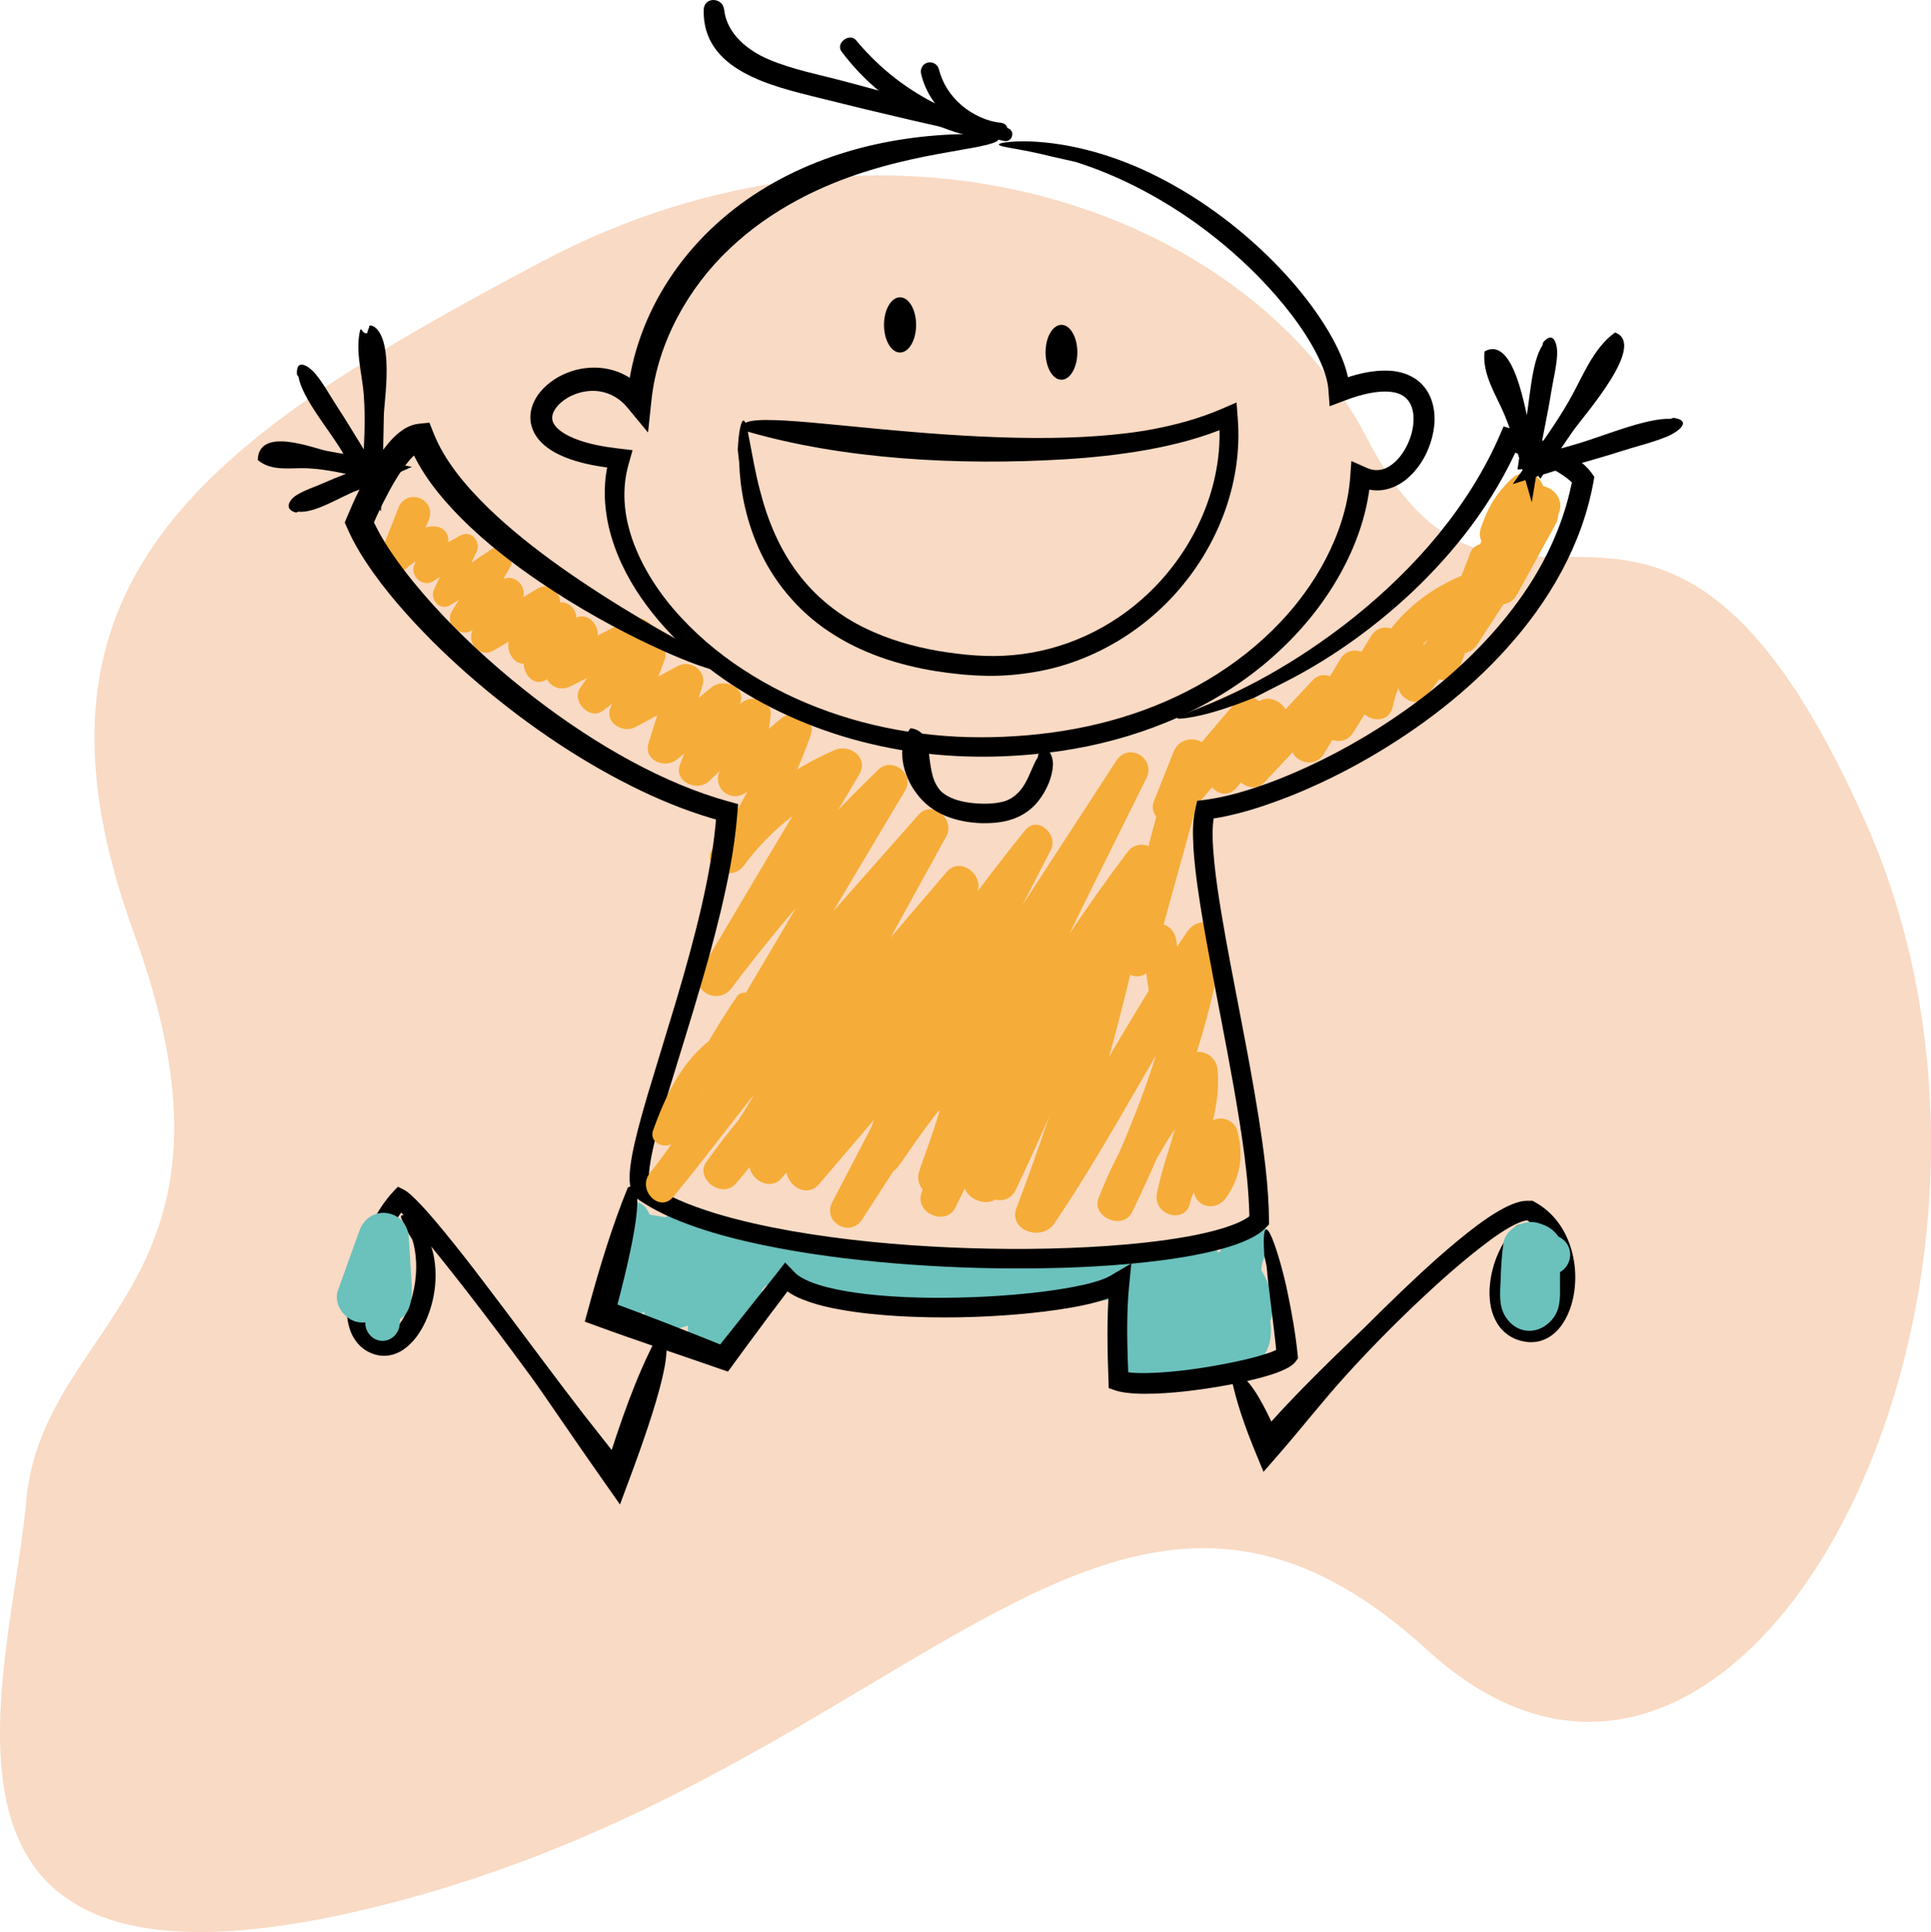
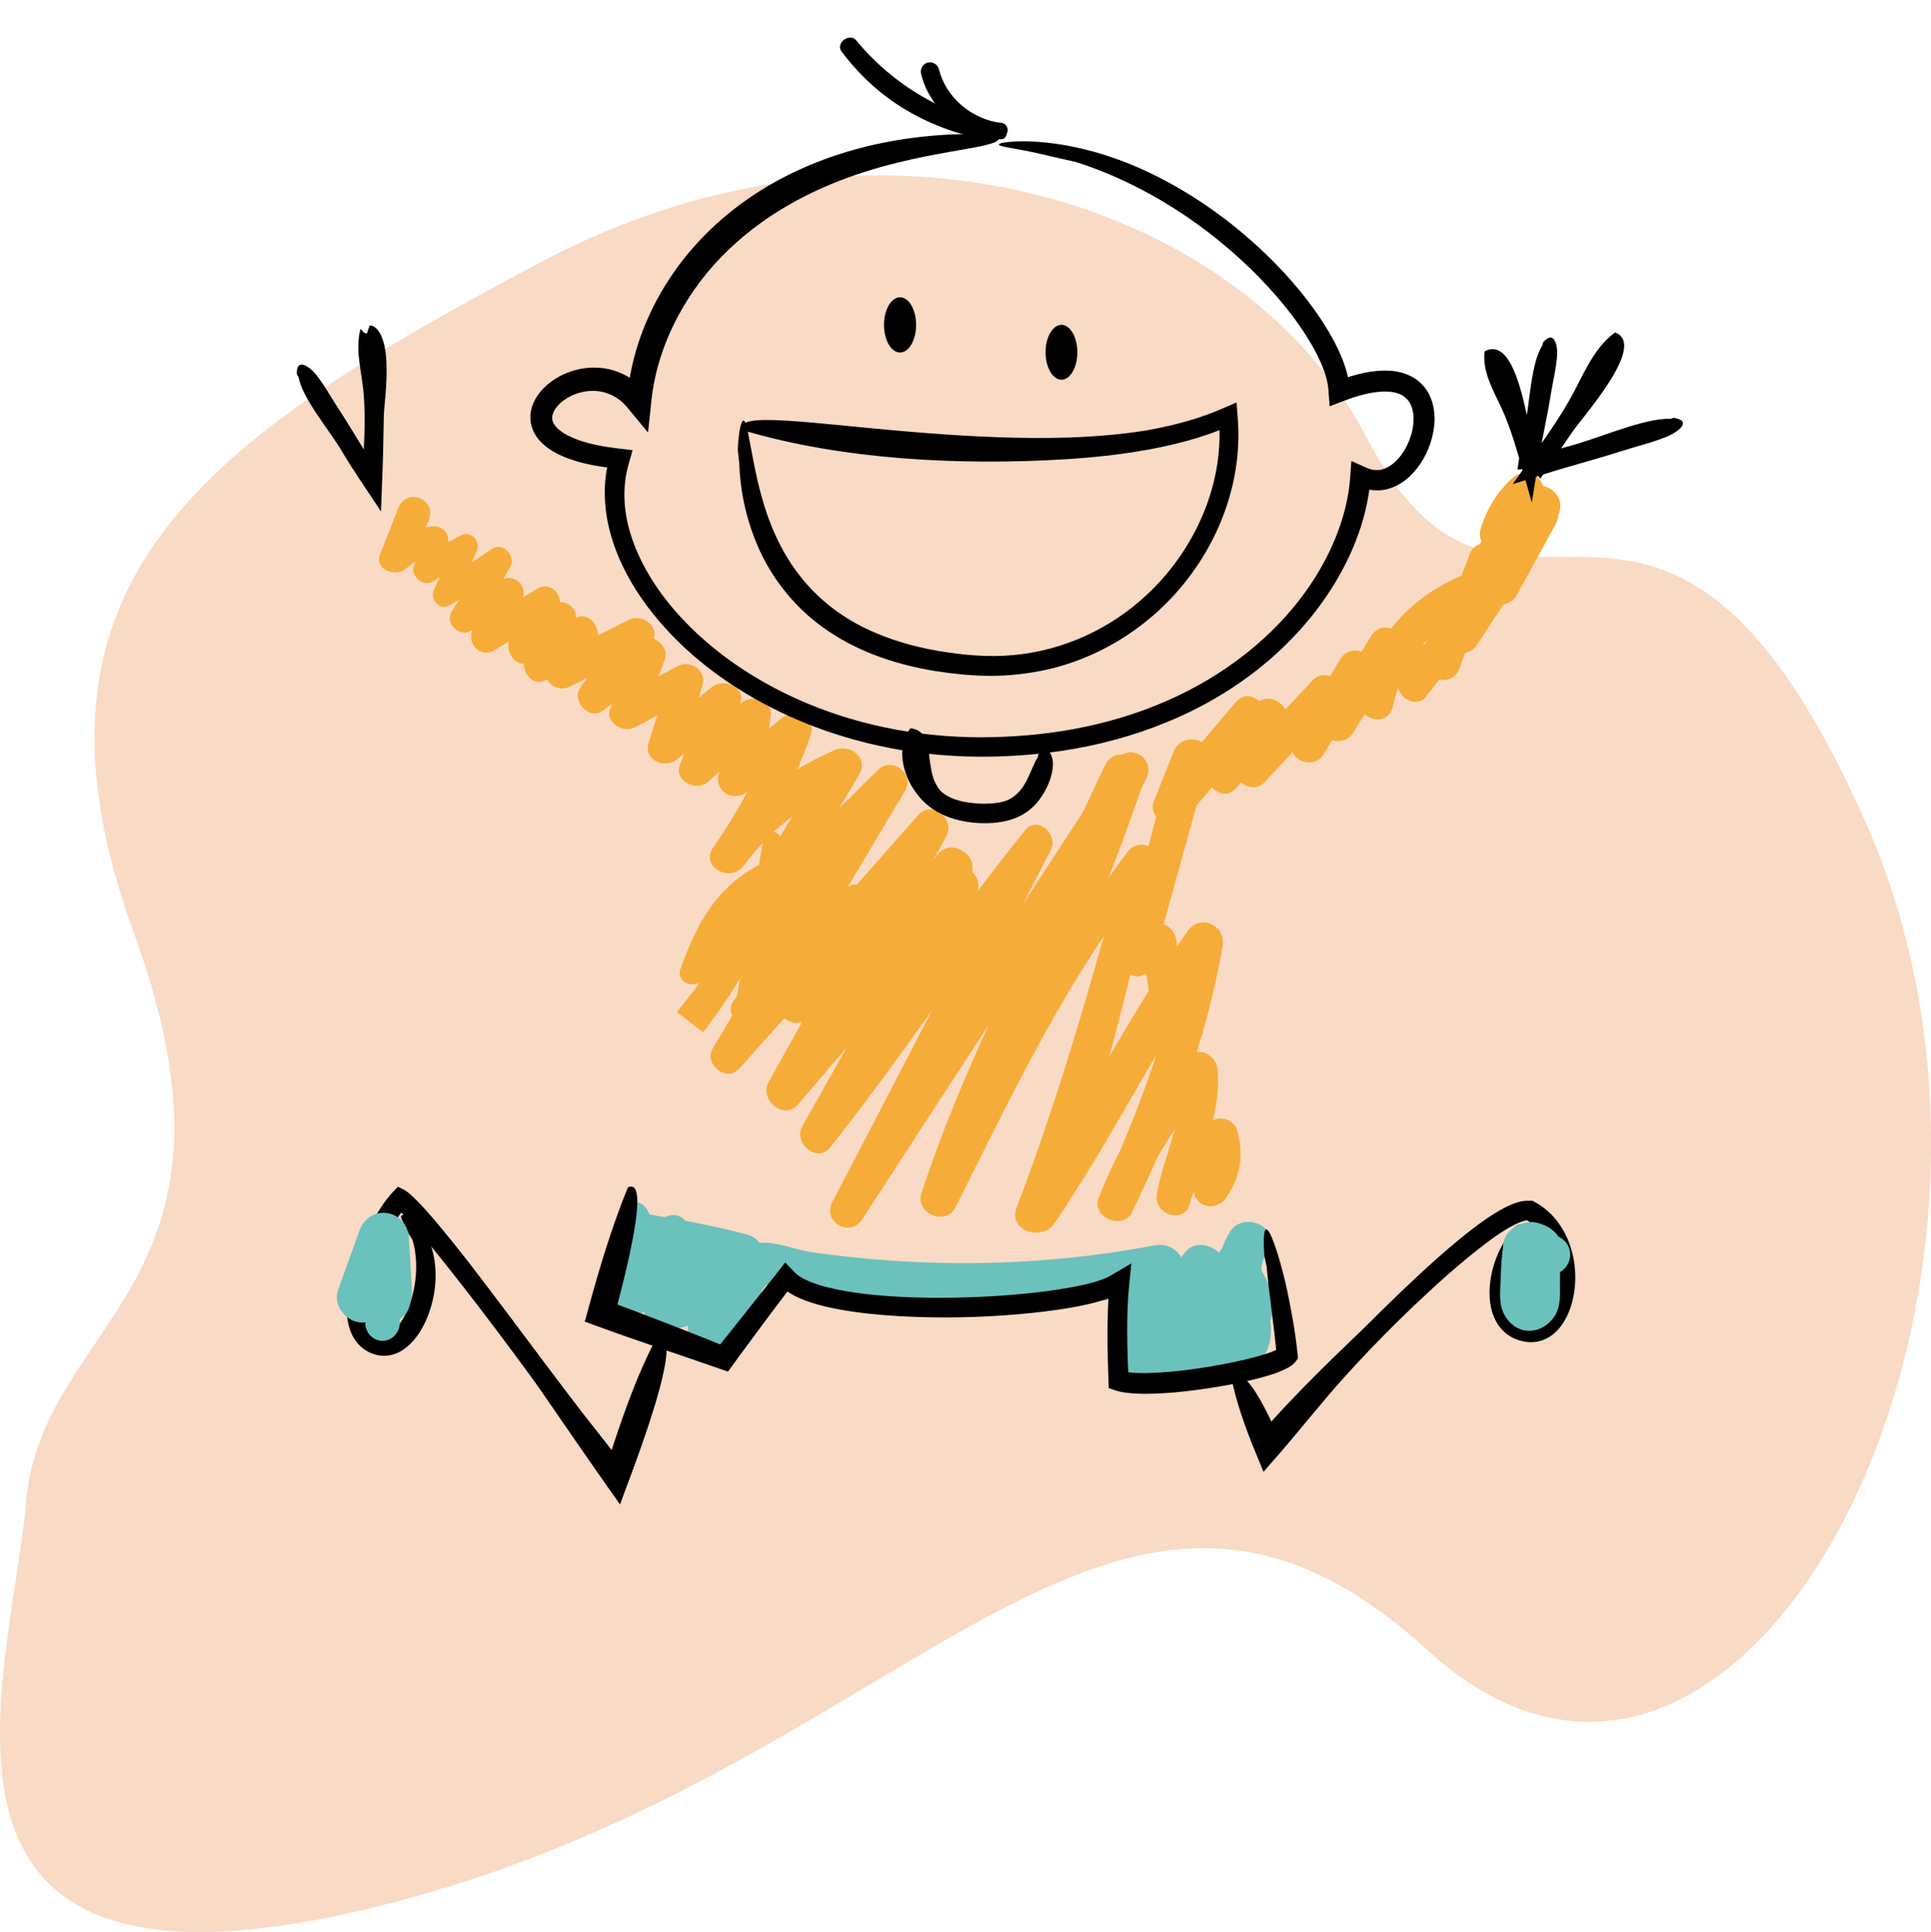
<svg xmlns="http://www.w3.org/2000/svg" id="Laag_2" viewBox="0 0 227.18 227.28">
  <defs>
    <style>.cls-1{fill:#f6ac38;}.cls-1,.cls-2,.cls-3,.cls-4{stroke-width:0px;}.cls-2{fill:#6bc1bc;}.cls-3{fill:#f9dac4;}.cls-4{fill:#000;}</style>
  </defs>
  <g id="Laag_1-2">
    <path class="cls-3" d="M160.84,51.57c-14.21-27.43-57.01-42.01-97.03-20.83C23.78,51.92.65,68.41,15.78,109.84c15.12,41.44-10.82,45.34-12.7,66.77-1.88,21.43-17.27,63.24,43.85,47.01,61.12-16.23,83.85-63.45,121.01-29.5,37.16,33.95,76.1-41.96,51.58-97.31-24.52-55.35-41.93-12.93-58.68-45.25" />
    <path class="cls-2" d="M79.5,145.2c-1.49-1.15-2.75-1.54-4.59-1.78.52.52,1.03,1.03,1.55,1.55,0-.55,0-1.1,0-1.65h-3.86c-.02,3.24.29,5.62-1.34,8.57-1.37,2.48,1.8,4.87,3.86,2.98,2.76-2.53,5.33-5.73,5.92-9.51-.8.45-1.6.91-2.39,1.36,2.95.55,5.09,2.59,8.05,3.14,2.99.56,4.28-3.79,1.27-4.61-4.21-1.15-8.49-1.86-12.79-2.59-2.35-.4-3.93,2.64-1.69,4,3.29,2,6.53,3.47,10.24,4.5-.34-1.29-.68-2.59-1.03-3.88-1.65,1.9-3.38,3.25-5.65,4.38.99,1.28,1.98,2.57,2.97,3.85,1.16-1.5,2.31-3,3.46-4.51,1.29-1.69-.85-4.29-2.77-3.6-3.13,1.13-4.84,3.31-4.93,6.69-.05,1.75,1.59,2.58,3.09,2.36,3.12-.45,5.17-1.98,6.89-4.56-1.51-.41-3.02-.82-4.53-1.23-.1,1.84-.2,3.68-.3,5.52-.11,1.99,2.81,3.35,4.14,1.71,1.28-1.57,2.55-3.14,3.83-4.71-1.26-.97-2.53-1.95-3.79-2.92-.45.62-.91,1.24-1.36,1.85,1.39.81,2.77,1.62,4.16,2.43.81-1.7,1.74-2.99,3.13-4.27-.77.21-1.55.41-2.32.61,16.3,3.44,32.16,4.05,48.59.93-1.04-1.35-2.08-2.71-3.12-4.06-1.68,3.33-2.54,6.61-2.67,10.34-.07,2.24,3.19,3.85,4.71,1.95,2.38-2.96,4.76-5.92,7.13-8.88-1.57-.65-3.14-1.3-4.71-1.95-.24,3.83-2.3,6.88-5.49,8.96.84,1.44,1.68,2.87,2.52,4.31,3.8-2.56,8.98,1.8,12.57-2.4,3.49-4.09-1.55-8.96.77-12.72-1.51-.64-3.03-1.28-4.54-1.91-1.18,2.99-4.14,4.57-4.03,8.09.06,2.04,1.11,4.2,3.11,4.95,2.19.81,4.57-.42,5.6-2.41,1.31-2.51.26-5.08-1.13-7.27-1.69-2.66-5.41-.35-4.15,2.43,1.42,3.13,2.36.59,3.78-1.41.73-1.03,1.14-1.9,1.61-3.06,1.1-2.7-3.1-4.19-4.54-1.91-.83,1.31-1.21,2.58-1.24,4.13-.04,1.86,1.35,4.19.99,5.94-.77,3.74-8.12,1.57-11.31,3.26-2.87,1.52-.35,5.67,2.52,4.31,5.35-2.55,8.12-7.44,8.49-13.27.14-2.26-3.22-3.81-4.72-1.95-2.38,2.96-4.76,5.92-7.13,8.88,1.57.65,3.14,1.3,4.71,1.95.09-2.76.67-5.09,1.91-7.55,1.13-2.24-.72-4.51-3.12-4.06-10.37,1.97-20.93,2.53-31.46,1.76-2.93-.21-5.87-.53-8.78-.94-1.82-.26-4.46-1.33-6.26-1.11-2.7.32-4.55,3.72-5.6,5.92-1.36,2.83,2.33,4.91,4.16,2.43.46-.62.91-1.23,1.37-1.85,1.61-2.19-2.05-5.04-3.79-2.92-1.28,1.56-2.56,3.13-3.85,4.7,1.38.57,2.76,1.14,4.14,1.71.11-1.84.21-3.68.32-5.52.15-2.57-3.28-3.09-4.53-1.23-1,1.52-2.33,2.29-3.99,2.3,1.03.79,2.06,1.57,3.09,2.36.45-.65.9-1.3,1.35-1.96-.92-1.2-1.85-2.4-2.77-3.6-1.03,1.34-2.05,2.67-3.07,4.02-1.58,2.08,1.39,4.41,3.35,3.35,2.58-1.39,4.61-3.04,6.47-5.33,1.04-1.28.82-3.44-1.02-3.88-3.33-.81-6.36-1.99-9.27-3.79-.56,1.33-1.12,2.67-1.69,4,4.2,1.13,8.38,2.27,12.68,2.98.21-1.56.42-3.13.64-4.7-2.32-.22-4.94.3-6.79-1.7-.9-.96-2.39-.61-3.06.39-1.84,2.78-3.23,5.32-5.85,7.53,1.29.99,2.58,1.99,3.86,2.98,1.89-3.76,2.84-8.2.69-12.03-1.23-2.19-4.41-.26-3.33,1.95,1.41,2.89,1.8,1.21,4.32,3.92,1.81,1.94,4.6-1.25,2.32-3.01" />
    <path class="cls-1" d="M46.83,59.86c-.7,1.77-1.4,3.54-2.1,5.31-.73,1.84,1.79,2.76,3,1.75,1.1-1,2.37-1.6,3.8-1.78-.69-.53-1.38-1.05-2.08-1.58-.2.89-.41,1.79-.61,2.68-.8,1.31.81,2.96,2.13,2.13,1.53-.97,3.05-1.93,4.58-2.9-.69-.53-1.37-1.06-2.06-1.58-.76,1.82-1.56,3.62-2.41,5.4-.56,1.18.62,2.65,1.89,1.89,2.15-1.29,4.29-2.58,6.46-3.85-.72-.72-1.43-1.43-2.15-2.15-1.36,2.25-2.73,4.48-4.11,6.72-.91,1.48.87,3.09,2.3,2.3,1.76-.96,3.53-1.92,5.28-2.9-.8-.8-1.61-1.61-2.41-2.41-.9,1.73-1.81,3.45-2.71,5.18-.81,1.55.85,3.39,2.45,2.45,2.32-1.36,4.63-2.71,6.95-4.07-.84-.83-1.67-1.67-2.5-2.5-.85,1.74-1.71,3.49-2.56,5.23-.72,1.47.93,3.79,2.54,2.54,1.46-1.13,2.93-2.26,4.39-3.4-.86-.86-1.72-1.72-2.58-2.58-.84,1.84-1.69,3.67-2.53,5.51-.71,1.54.9,3.86,2.62,2.62,1.68-1.22,3.35-2.44,5.02-3.66-.88-.88-1.76-1.76-2.64-2.64-.79,1.51-1.59,3.03-2.38,4.54-.92,1.76.91,3.52,2.65,2.65,2.96-1.49,5.93-2.98,8.89-4.46-.89-.89-1.78-1.78-2.67-2.67-1.67,2.43-3.34,4.86-5.02,7.29-1.07,1.56,1.12,3.88,2.68,2.68,2.11-1.62,4.23-3.23,6.34-4.85-.97-.74-1.93-1.48-2.9-2.23-.86,2.27-1.72,4.53-2.58,6.79-.65,1.72,1.51,2.99,2.91,2.24,2.33-1.24,4.65-2.49,6.98-3.73-.98-.75-1.95-1.5-2.93-2.25-.82,2.6-1.63,5.21-2.45,7.81-.65,2.07,1.92,3.12,3.35,1.95,2.28-1.87,4.56-3.73,6.84-5.6-1.12-.65-2.25-1.31-3.37-1.96-1.04,2.72-2.09,5.45-3.13,8.17-.77,2,2.03,3.26,3.39,1.97,2.21-2.09,4.42-4.18,6.62-6.27-1.16-.48-2.32-.96-3.49-1.44-.28,2.37-.82,4.26-1.82,6.42-.99,2.14,1.39,4,3.23,2.49,2.28-1.88,4.56-3.77,6.85-5.65-1.15-.67-2.3-1.34-3.45-2.01-1.85,5.11-4.33,9.81-7.44,14.27-1.55,2.23,2.03,4.23,3.61,2.11,3.34-4.5,7.64-7.72,12.77-9.91-.96-.96-1.93-1.93-2.89-2.89-4.99,8.36-9.97,16.73-14.93,25.11-1.41,2.38,2.03,4.2,3.61,2.11,6.11-8.11,12.81-15.69,20.06-22.79-1.06-.82-2.12-1.63-3.17-2.45-6.35,10.76-12.67,21.55-19.07,32.28-1.13,1.89,1.58,4.1,3.11,2.4,8-8.95,15.99-17.89,23.99-26.84-1.09-.84-2.18-1.69-3.28-2.53-5.75,10.31-11.51,20.62-17.26,30.94-1.17,2.1,1.77,4.62,3.45,2.66,6.89-8.05,13.76-16.1,20.59-24.19-1.15-.89-2.3-1.78-3.46-2.67-5.54,9.8-11.09,19.61-16.63,29.41-1.11,1.97,1.74,4.42,3.26,2.52,8.94-11.23,16.71-23.34,25.65-34.56-1.01-.78-2.01-1.55-3.02-2.33-7.33,14.5-14.85,28.9-22.36,43.31-1.21,2.32,2.08,4.24,3.5,2.05,11.17-17.27,22.57-34.37,33.41-51.85l-3.53-2.07c-7.84,16.77-17.1,33.21-22.9,50.84-.76,2.33,2.87,3.9,3.99,1.68,6.86-13.65,13.45-27.69,23.14-39.6-1.03-.6-2.05-1.19-3.07-1.79-3.76,13.94-7.71,27.9-12.86,41.4-1.03,2.7,2.97,4.01,4.43,1.87,7.02-10.35,12.53-21.65,19.55-32l-4.16-1.75c-1.71,10.51-5.4,20.69-9.96,30.27,1.31.55,2.62,1.11,3.93,1.66,2.05-5.39,5.25-10.61,9.24-14.77-1.18-.49-2.37-.98-3.55-1.47.49,5.01-2.07,9.7-2.97,14.55-.47,2.53,3.37,3.64,3.9,1.07.52-2.52,3.34-4.64,5.04-6.44-1.12-.3-2.25-.59-3.37-.89.61,1.82.29,3.41-.96,4.77,1.23.16,2.46.32,3.7.48-2.78-9.42-4.81-18.98-6.02-28.73-.19-1.52-1.58-2.54-3.06-1.76-1.24.66-2.16,1.38-3.1,2.45,1.13.66,2.27,1.32,3.4,1.98,2.16-7.94,4.38-15.85,6.56-23.78.75-2.72-3.14-3.64-4.13-1.14-.77,1.94-1.54,3.88-2.32,5.82-.8,2,2.25,3.69,3.62,2.11,3.03-3.52,6.06-7.04,9.09-10.56-1.16-.89-2.32-1.79-3.47-2.68-.98,2.25-1.97,4.5-2.95,6.74-.92,2.1,1.76,4.87,3.51,2.71,1.79-2.2,3.54-4.42,5.28-6.66-1.2-.7-2.41-1.4-3.61-2.1-.61,2.08-1.23,4.16-1.82,6.24-.55,1.9,1.98,3.44,3.37,1.96,2.85-3.04,5.71-6.08,8.56-9.13-1.13-.66-2.26-1.31-3.38-1.97-.65,2.08-1.29,4.17-1.94,6.25-.69,2.23,2.53,3.51,3.71,1.56,1.85-3.06,3.7-6.12,5.54-9.18-1.24-.52-2.48-1.05-3.72-1.57-.7,2.22-1.4,4.44-2.1,6.66-.72,2.26,2.54,3.51,3.74,1.58,1.92-3.09,3.85-6.18,5.75-9.28-1.27-.54-2.54-1.07-3.81-1.61-.42,2.23-.83,4.46-1.25,6.69-.48,2.59,3.4,3.73,3.99,1.1,1.21-5.39,4.6-9.61,9.72-11.76-.82-.82-1.64-1.64-2.46-2.47-1.02,2.94-2.04,5.88-3.06,8.82-.79,2.29,2.79,3.23,3.61.99,1.48-4.03,2.81-8.17,4.57-12.08-1.11-.47-2.22-.94-3.33-1.4-1.13,2.94-2.26,5.88-3.41,8.81-1.01,2.58,2.9,3.92,4.28,1.81,3.08-4.72,6.16-9.45,9.24-14.17-1.34-.78-2.68-1.57-4.03-2.35-1.51,2.75-3.01,5.5-4.52,8.25,1.34.78,2.68,1.56,4.02,2.35,1.61-3.1,3.24-6.19,4.81-9.31,1.32-2.62-2.47-4.9-3.97-2.32-.6,1.04-1.21,2.09-1.81,3.13,1.3.76,2.59,1.52,3.89,2.28,1.25-2.51,1.28-4.54-.09-7-.7-1.27-2.42-1.37-3.42-.44-1.83,1.71-2.92,3.52-3.69,5.9-.76,2.36,2.63,3.63,3.89,1.64.54-.85,1.08-1.71,1.62-2.56-1.28-.54-2.56-1.08-3.83-1.62-2.59,7.12-6.18,13.68-10.84,19.65,1.06.62,2.13,1.24,3.19,1.86.32-.99.64-1.98.96-2.97.75-2.33-2.89-3.32-3.66-1.01-.33.99-.66,1.97-.98,2.96-.58,1.73,2,3.37,3.19,1.86,5.15-6.49,9.2-13.51,12.19-21.24.9-2.32-2.59-3.5-3.84-1.62-.56.84-1.12,1.69-1.68,2.53,1.3.55,2.59,1.09,3.89,1.64.46-1.65,1.35-2.97,2.66-3.95-1.14-.15-2.28-.29-3.42-.44-.01.84-.03,1.69-.04,2.53-1.35,2.56,2.37,4.76,3.89,2.28.63-1.03,1.26-2.06,1.89-3.08-1.32-.77-2.64-1.55-3.97-2.32-1.65,3.08-3.25,6.18-4.86,9.28-1.38,2.65,2.57,4.98,4.02,2.35,1.51-2.75,3.02-5.5,4.53-8.25,1.45-2.65-2.39-4.86-4.03-2.35-3.09,4.72-6.17,9.44-9.26,14.16,1.43.6,2.86,1.2,4.28,1.81.79-3.03,1.6-6.06,2.4-9.09.6-2.28-2.8-3.19-3.51-.97-1.37,4.24-3.19,8.36-4.85,12.49,1.2.33,2.41.66,3.61.99,1.1-2.92,2.21-5.83,3.31-8.75.52-1.37-1.09-3-2.47-2.46-6.52,2.52-11.08,7.69-12.65,14.53,1.33.37,2.66.73,3.99,1.1.43-2.23.85-4.46,1.28-6.69.43-2.26-2.52-3.7-3.81-1.61-1.91,3.1-3.79,6.21-5.68,9.32,1.24.52,2.49,1.05,3.74,1.57.69-2.22,1.39-4.44,2.08-6.67.7-2.23-2.54-3.52-3.72-1.57-1.84,3.06-3.69,6.12-5.53,9.18,1.23.52,2.47,1.04,3.71,1.56.64-2.08,1.29-4.17,1.93-6.25.59-1.92-2.01-3.44-3.38-1.97-2.85,3.05-5.7,6.09-8.55,9.14,1.12.65,2.25,1.31,3.37,1.96.71-2.05,1.41-4.11,2.1-6.16.67-1.99-2.22-3.75-3.61-2.1-1.82,2.16-3.62,4.34-5.38,6.55,1.17.9,2.34,1.81,3.51,2.71.97-2.26,1.94-4.51,2.91-6.77.89-2.08-1.69-4.78-3.47-2.68-3.01,3.54-6.01,7.08-9.02,10.63,1.21.7,2.41,1.4,3.62,2.1.76-1.94,1.52-3.89,2.27-5.83-1.38-.38-2.76-.76-4.13-1.14-2.13,7.94-4.2,15.9-6.35,23.83-.51,1.87,2.02,3.56,3.4,1.98.57-.82,1.33-1.43,2.27-1.82-1.02-.58-2.04-1.17-3.06-1.76,1.26,10.11,3.3,20.04,6.19,29.81.52,1.76,2.71,1.88,3.7.48,1.75-2.48,2.11-4.97,1.36-7.89-.37-1.45-2.33-1.99-3.37-.89-2.26,2.39-5.34,4.86-6.09,8.22,1.3.36,2.6.72,3.9,1.07,1.02-5.22,3.72-10.19,3.23-15.62-.15-1.71-2.21-2.85-3.55-1.47-4.57,4.69-8.08,10.48-10.45,16.57-.88,2.26,2.87,3.85,3.94,1.66,4.8-9.89,8.78-20.37,10.64-31.24.43-2.54-2.65-3.95-4.16-1.75-7.1,10.3-12.69,21.55-19.8,31.85,1.47.62,2.95,1.24,4.43,1.87,5.26-13.47,8.51-27.64,11.74-41.71.49-2.14-2.14-3.03-3.36-1.42-9.26,12.27-17.25,25.84-24.02,39.62,1.33.56,2.66,1.12,3.99,1.68,5.51-17.28,14.23-33.71,22.22-49.94,1.16-2.35-2.09-4.29-3.53-2.07-11.19,17.25-22.51,34.41-33.38,51.87,1.17.68,2.33,1.36,3.5,2.05,7.26-14.54,14.73-28.97,22.17-43.41.94-1.82-1.57-4.11-3.02-2.33-9.01,11.15-16.86,23.19-25.87,34.34,1.09.84,2.18,1.68,3.26,2.52,5.61-9.76,11.23-19.52,16.84-29.28,1.21-2.1-1.79-4.62-3.46-2.67-6.89,8.04-13.74,16.11-20.58,24.2,1.15.89,2.3,1.77,3.45,2.66,5.69-10.35,11.38-20.7,17.08-31.04,1.1-2-1.66-4.37-3.28-2.53-7.94,9-15.89,17.99-23.83,26.99,1.04.8,2.07,1.6,3.11,2.4,6.34-10.77,12.76-21.49,19.15-32.24,1.18-1.99-1.53-4.05-3.17-2.45-7.53,7.33-14.44,15.18-20.81,23.54,1.2.7,2.41,1.41,3.61,2.11,5.01-8.35,10-16.71,14.97-25.08,1.18-1.99-1.08-3.67-2.89-2.89-5.84,2.52-10.47,6.35-14.24,11.45,1.2.7,2.4,1.41,3.61,2.11,3.3-4.77,5.86-9.83,7.81-15.28.76-2.13-2.02-3.2-3.45-2.01-2.28,1.89-4.55,3.78-6.83,5.67,1.07.83,2.15,1.66,3.22,2.49,1.28-2.79,2.01-5.45,2.36-8.49.21-1.86-2.32-2.56-3.49-1.44l-6.61,6.29c1.13.66,2.26,1.32,3.39,1.97,1.03-2.73,2.07-5.45,3.11-8.18.79-2.08-1.99-3.1-3.37-1.96-2.27,1.87-4.55,3.74-6.82,5.62,1.12.65,2.23,1.3,3.35,1.95l2.42-7.82c.53-1.73-1.45-3.05-2.93-2.25-2.32,1.25-4.65,2.5-6.97,3.75.97.75,1.94,1.49,2.91,2.24.85-2.27,1.7-4.53,2.56-6.8.57-1.53-1.55-3.27-2.9-2.23-2.11,1.62-4.22,3.25-6.33,4.87.89.89,1.79,1.79,2.68,2.68,1.67-2.44,3.33-4.87,5-7.3,1.18-1.73-1.06-3.48-2.67-2.67-2.96,1.5-5.92,2.99-8.88,4.49.88.88,1.76,1.76,2.65,2.65.79-1.52,1.58-3.03,2.37-4.55.81-1.55-.97-3.87-2.64-2.64-1.67,1.23-3.34,2.46-5.01,3.69.87.87,1.74,1.75,2.62,2.62.83-1.85,1.65-3.69,2.48-5.54.9-2-1.25-3.63-2.96-2.28-1.45,1.15-2.91,2.29-4.36,3.43.97.75,1.94,1.5,2.92,2.25.84-1.75,1.68-3.51,2.52-5.26.75-1.57-.83-3.51-2.5-2.5-2.3,1.38-4.61,2.76-6.91,4.14.82.82,1.64,1.63,2.45,2.45.89-1.74,1.78-3.47,2.66-5.21.79-1.54-.83-3.33-2.41-2.41-1.74,1-3.47,2.02-5.2,3.04.77.77,1.53,1.53,2.3,2.3,1.3-2.28,2.59-4.56,3.91-6.83.75-1.3-.81-3.06-2.15-2.15-2.08,1.41-4.17,2.79-6.27,4.17.63.63,1.26,1.26,1.89,1.89.82-1.93,1.67-3.83,2.58-5.72.59-1.23-.63-2.63-1.92-1.92-1.58.88-3.15,1.75-4.73,2.63.71.71,1.42,1.42,2.13,2.13.98-1.42,1.3-2.53,1.21-4.25-.06-1.17-.99-1.73-2.08-1.58-2.01.28-3.48.91-5.1,2.12.82.82,1.64,1.64,2.45,2.46.79-1.73,1.58-3.46,2.37-5.2,1.16-2.55-2.52-4.13-3.56-1.5" />
    <path class="cls-4" d="M35.12,44.34c.44,2.53,3.61,6.22,5.1,8.74.64,1.09,1.33,2.16,2.03,3.21l2.57,3.87.18-4.64c.09-2.24.1-4.49.16-6.72.03-1.03.45-3.89.29-6.42-.08-1.26-.3-2.45-.8-3.26-.25-.4-.57-.73-.96-.82-.09,0-.21-.03-.26.06-.02.05.01.11,0,.15l-.07.14c-.04.09-.08.2-.11.31l-.04.17s.01.07-.03.08c-.08,0-.18,0-.28-.04-.13-.08-.27-.23-.32-.31l-.05-.05s-.05-.08-.06-.07c-.02-.02-.04-.02-.05,0-.02.02-.04.08-.06.15-.03.12-.06.27-.09.42-.05.3-.08.63-.1.96-.03.66,0,1.34.08,2.03.15,1.38.44,2.78.54,4.1.24,2.98.03,6.01-.1,9.01l1.48-.41-.16-.24c-1.49-2.26-2.78-4.54-4.25-6.78-.86-1.3-1.64-2.77-2.63-3.98-.64-.79-2.31-2.06-2.2.04" />
-     <path class="cls-4" d="M35.07,60.19c1.99.23,4.97-1.77,6.98-2.51.7-.26,1.38-.54,2.06-.84l4.35-1.92-4.68-.93c-1.79-.35-3.6-.61-5.38-.96-1.48-.28-7.96-2.91-8.08,1.08,1.67,1.42,4,.87,5.94.98,2.27.12,4.5.68,6.74,1.11l.34.07-.18-1.53c-1.7.74-3.42,1.33-5.1,2.08-1.04.47-2.21.82-3.19,1.43-.64.39-1.68,1.61-.03,2.05" />
-     <path class="cls-4" d="M151.51,80.06c4.56-2.35,9.64-5.74,14.55-10.34,4.87-4.6,9.64-10.46,12.76-17.69l-1.75.81c1.52.5,3.1,1.11,4.58,1.82.74.36,1.46.74,2.11,1.17.64.42,1.25.92,1.52,1.33l-.23-1.07c-.86,4.89-2.95,9.65-5.9,13.88-2.94,4.24-6.66,8-10.71,11.24-4.06,3.24-8.47,5.99-12.98,8.22-2.26,1.11-4.54,2.09-6.83,2.9-2.28.8-4.59,1.46-6.81,1.75l-.98.13-.2.92c-.4,1.79-.29,3.28-.22,4.79.1,1.49.27,2.92.46,4.31.39,2.79.86,5.45,1.33,7.98.97,5.28,2.03,10.53,2.96,15.79.9,5.24,1.78,10.55,1.83,15.72l.36-.97c-.26.3-.82.67-1.42.95-.61.29-1.3.54-2,.76-1.41.44-2.89.76-4.4,1.03-3.01.53-6.09.85-9.18,1.07-6.19.43-12.43.45-18.65.18-6.22-.28-12.43-.86-18.53-1.92-3.05-.54-6.07-1.2-8.99-2.08-2.9-.9-5.78-2.01-8.08-3.68l.11.46s.09-.07.14-.1l.07-.04s0,0,0,0c0-.01,0-.02-.01-.03-.01-.04-.03-.09-.04-.17-.03-.14-.04-.35-.05-.56,0-.43.04-.92.11-1.41.14-.99.36-2.02.61-3.05.51-2.06,1.12-4.14,1.74-6.21,1.26-4.14,2.58-8.3,3.79-12.49.61-2.1,1.39-4.84,2.18-8.13.78-3.29,1.62-7.13,1.98-11.51l.1-1.23-1.22-.34c-7.29-2.01-15.28-6.42-22.78-12.2-3.75-2.9-7.41-6.14-10.76-9.68-1.67-1.77-3.27-3.62-4.72-5.54-1.44-1.92-2.76-3.94-3.64-5.99v1.24c.79-1.88,1.73-3.79,2.75-5.51.52-.86,1.07-1.68,1.65-2.37.29-.34.6-.65.88-.87.28-.23.54-.31.58-.31l-1.58-1.01c1.44,3.63,3.8,6.44,6.18,8.87,2.41,2.42,4.94,4.45,7.4,6.23,4.94,3.55,9.61,6.14,13.44,8.04,7.69,3.77,11.95,4.78,10.03,2.96-6.4-3.29-12.87-7.02-19-11.34-3.05-2.17-6.02-4.5-8.7-7.11-2.65-2.6-5.09-5.51-6.37-8.78l-.46-1.16-1.19.12c-1.04.11-1.74.56-2.28.97-.55.43-.98.88-1.37,1.34-.78.92-1.4,1.86-1.97,2.82-1.14,1.93-2.06,3.86-2.91,5.91l-.24.59.25.57c.86,1.98,1.96,3.72,3.14,5.38,1.18,1.65,2.46,3.21,3.8,4.71,2.67,2.99,5.54,5.73,8.54,8.28,6,5.08,12.46,9.43,19.28,12.68,3.01,1.43,6.15,2.65,9.41,3.52l-.68-.96c-.26,3.72-.96,7.44-1.8,11.13-.86,3.69-1.88,7.36-2.97,11.02l-3.34,11c-.54,1.85-1.07,3.7-1.51,5.6-.22.95-.41,1.91-.53,2.92-.06.5-.09,1.01-.07,1.56.04.54.07,1.14.5,1.8l.06.09.11.08c2.23,1.63,4.73,2.67,7.24,3.54,2.52.86,5.09,1.51,7.67,2.05,5.17,1.08,10.4,1.74,15.65,2.18,5.24.43,10.5.63,15.76.59,5.26-.04,10.51-.29,15.74-.97,2.1-.28,4.19-.63,6.26-1.15,1.04-.26,2.07-.57,3.09-.98,1.01-.43,2.05-.89,2.94-1.87l.2-.21v-.31c-.03-4.2-.6-8.28-1.23-12.33-.64-4.05-1.4-8.05-2.17-12.05-.76-3.99-1.55-7.97-2.21-11.95-.33-1.99-.63-3.98-.83-5.97-.18-1.96-.35-4.03.03-5.73l-.78.69c3.48-.47,6.73-1.57,9.9-2.82,3.16-1.28,6.23-2.79,9.18-4.5,5.89-3.43,11.41-7.62,16.04-12.75,4.92-5.43,8.95-12.2,10.27-19.8l.07-.42-.23-.33c-.65-.94-1.43-1.49-2.2-2.02-.78-.51-1.58-.93-2.38-1.33-1.62-.77-3.25-1.41-4.96-1.97l-.9-.29-.38.89c-3.69,8.57-10.07,15.82-17.15,21.51-2.47,1.99-5.69,4.27-8.94,6.17-3.24,1.92-6.51,3.43-8.82,4.36-2.31.94-3.63,1.4-2.91,1.46.69,0,3.52-.29,8.95-2.51" />
    <path class="cls-4" d="M122.11,89.06c-.57.86-.92,2.12-1.56,3.18-.61,1.07-1.61,1.87-2.6,2.08-1.15.27-2.43.28-3.77.12-1.29-.16-2.51-.53-3.36-1.25-.25-.21-.63-.7-.9-1.36-.27-.66-.42-1.51-.53-2.39-.23-1.74-.29-3.5-2.26-3.78-1.76,2.13-.93,5.51.65,7.6.89,1.26,2.15,2.19,3.49,2.73,1.34.55,2.76.79,4.14.84,1.22.03,2.46-.05,3.68-.46,1.21-.4,2.36-1.18,3.14-2.23.92-1.21,1.59-2.72,1.65-4.18.02-.47-.13-1.18-.45-1.53-.33-.36-.75-.31-1.3.36" />
    <path class="cls-4" d="M149.02,148.98c.23,2.84.83,6.58,1.2,10.62l.85-.51c-.14-.08-.2-.16-.36-.29-.07-.06-.13-.13-.19-.2-.02-.02-.01,0-.02,0,0,0-.05.04-.1.06-.1.06-.24.13-.39.2-.3.14-.66.27-1.03.39-.74.24-1.54.46-2.35.65-1.63.39-3.33.71-5.05.98-1.72.27-3.45.48-5.14.58-.85.05-1.68.08-2.49.06-.78-.02-1.61-.1-2.09-.27l.93,1.25c-.17-3.19-.23-6.23-.12-8.83.03-.75.08-1.49.15-2.22l.28-2.83-2.49,1.47c-.48.28-1.22.54-1.95.75-.74.21-1.51.38-2.29.53-1.57.3-3.18.53-4.8.71-3.24.35-6.52.54-9.8.58-3.27.04-6.56-.06-9.77-.42-1.6-.18-3.19-.44-4.71-.82-.75-.19-1.48-.43-2.15-.71-.66-.28-1.27-.64-1.61-1l-1.16-1.19-1.01,1.3-.03.04-7.35,9.24,1.84-.51c-4.55-1.83-9.75-3.89-14.51-5.61l.95,1.92c2.4-8.91,3.84-16.27,1.61-15.22-1.83,4.47-3.32,9.36-4.67,14.33l-.4,1.46,1.36.5c4.92,1.8,9.95,3.45,14.7,5.11l.78.27.45-.61,1.43-1.96c1.85-2.52,3.73-5.04,5.64-7.55l-1.26.07c1.03,1,2.21,1.47,3.36,1.87,1.16.39,2.33.66,3.51.87,2.35.43,4.71.65,7.06.79,4.72.26,9.44.17,14.12-.24,2-.18,3.98-.41,5.95-.75.99-.17,1.97-.37,2.95-.63.98-.27,1.96-.55,2.97-1.13l-1.31-.81c-.32,3.85-.23,7.59-.09,11.38l.02.64.6.21c.91.32,1.71.37,2.51.43.8.04,1.58.04,2.35.01,1.55-.06,3.09-.2,4.62-.4,1.93-.25,3.89-.57,5.85-1,.98-.22,1.96-.46,2.95-.76.49-.15.99-.32,1.49-.54.25-.11.51-.23.78-.38.27-.17.56-.31.91-.79l.21-.29-.04-.4c-.26-2.55-.7-5.01-1.2-7.4-.82-4.02-3.18-11.63-2.73-4.3" />
    <path class="cls-4" d="M48.52,145.84c.47,1.52.63,3.6.17,5.83-.23,1.11-.6,2.25-1.17,3.27-.54,1.01-1.39,1.88-2.06,2.02-.17.04-.32.05-.49.02-.1-.01-.16-.03-.21-.04l-.19-.07-.14-.07c-.35-.19-.61-.46-.82-.88-.42-.84-.49-2.12-.36-3.33.27-2.48,1.14-4.86,2.06-6.75.76-1.54,1.69-3.13,2.73-4.19l-1.41-.17c-.06.16-.12.29-.21.45-.03.06,0,.02,0,.04l.07.05.23.18c.16.14.34.31.52.48.36.35.72.74,1.08,1.13.71.79,1.41,1.62,2.11,2.46,1.39,1.68,2.75,3.4,4.1,5.13,2.7,3.47,5.34,6.99,7.93,10.53,1.51,2.06,5.02,7.3,8.68,12.49l1.8,2.56,1.09-2.93c3.21-8.59,6.01-17.47,3.29-16.82-2.55,4.76-4.41,10.31-6.13,15.76l2.43-.31-5.04-6.41c-2.86-3.71-5.68-7.51-8.53-11.31-2.86-3.79-5.7-7.61-8.78-11.26-.57-.67-1.14-1.33-1.75-1.97-.3-.32-.61-.64-.95-.96-.36-.31-.63-.62-1.27-.93l-.49-.24-.4.42c-1.25,1.29-2.07,2.72-2.85,4.18-.76,1.47-1.39,2.99-1.88,4.56-.49,1.58-.86,3.22-.89,4.97,0,.87.07,1.78.39,2.7.3.91.92,1.83,1.82,2.4.33.21.68.37,1.03.48.42.13.8.19,1.22.18.83-.01,1.62-.32,2.24-.75,1.24-.88,2-2.07,2.57-3.28,1.1-2.44,1.46-5.14.97-7.7-.16-.83-.51-1.84-1.05-2.7-.53-.87-1.25-1.54-1.83-1.86-.58-.32-.97-.34-.97-.07-.02.28.41.81.87,1.96" />
    <path class="cls-4" d="M176.88,146.23c-.8,1.37-1.57,3.28-1.64,5.7,0,1.2.14,2.59,1.04,3.95.45.66,1.14,1.26,1.93,1.6.21.07.38.16.62.22.23.06.49.12.6.13l.22.03.15.02h.09s.17.01.17.01c.23,0,.47-.01.71-.05.95-.15,1.78-.66,2.35-1.24.58-.58.98-1.24,1.29-1.89.6-1.31.85-2.65.91-3.95.11-2.6-.64-5.08-1.95-6.88-.72-1-1.68-1.86-2.77-2.46l-.29-.16h-.31c-.94-.05-1.53.19-2.09.4-.55.22-1.04.48-1.5.74-.93.53-1.77,1.12-2.6,1.73-1.63,1.22-3.16,2.51-4.66,3.83-2.98,2.65-5.82,5.42-8.61,8.2-2.04,2-8.21,7.73-12.54,12.88l2.61.49c-2.2-5.12-4.41-8.97-5.73-7.4.58,2.84,1.59,5.7,2.75,8.53l1.02,2.48,1.71-1.96c2.64-3.03,5.18-6.27,7.73-9.1,2.61-2.9,5.36-5.72,8.22-8.45,2.86-2.71,5.81-5.37,8.93-7.69.77-.57,1.56-1.11,2.36-1.56.4-.23.81-.43,1.2-.59.39-.16.8-.26,1.04-.23l-.34-.1c1.9,1.03,3.05,3.06,3.36,5.23.16,1.08.13,2.2-.09,3.27-.22,1.05-.64,2.09-1.27,2.79-.26.28-.54.48-.83.58-.14.05-.29.08-.44.08-.05,0-.2,0-.18,0l-.38-.06c-.64-.14-1.22-.58-1.53-1.27-.66-1.43-.5-3.46-.13-5.24.22-1.19.73-2.93.93-3.94.09-.5.07-.84-.18-.83-.25.02-.77.36-1.51,1.35" />
    <path class="cls-4" d="M126.55,19.05c4.88,1.53,10.78,4.41,16.44,8.93,2.82,2.25,5.59,4.88,8.05,7.89,1.23,1.5,2.37,3.1,3.34,4.79.94,1.66,1.78,3.52,1.9,5.14l.15,1.99,1.85-.7c1.83-.69,3.81-1.2,5.45-.98,1.64.21,2.48,1.24,2.57,2.93.07,1.65-.61,3.5-1.69,4.79-.54.64-1.19,1.13-1.83,1.34-.65.21-1.29.17-1.95-.12l-1.84-.82-.15,2.01c-.26,3.39-1.38,6.65-2.86,9.5-1.49,2.86-3.36,5.35-5.33,7.43-5.05,5.35-11.68,9.14-18.78,11.26-3.56,1.07-7.24,1.74-10.97,2.06-3.7.32-7.5.34-11.19-.05-7.42-.75-14.71-3.04-21.05-6.9-3.17-1.92-6.09-4.25-8.58-6.95-2.48-2.69-4.53-5.8-5.7-9.17-.69-2.01-1.44-5.23-.43-8.8l.47-1.66-1.74-.21c-1.67-.2-3.47-.51-5.11-1.17-.81-.33-1.58-.77-2.07-1.28-.49-.53-.62-.97-.49-1.51.13-.55.65-1.23,1.36-1.73.71-.51,1.59-.87,2.5-1.01,1.83-.3,3.66.35,4.91,1.86l2.46,2.97.41-3.86c.72-6.69,4.32-13.19,9.19-17.76,4.86-4.64,10.81-7.45,15.99-9.07,5.21-1.65,9.68-2.25,12.48-2.78,2.8-.5,3.95-.95,2.71-1.6-4.53-.19-9.26.13-13.96,1.16-4.69,1.03-9.36,2.8-13.59,5.45-4.22,2.64-7.96,6.17-10.71,10.37-2.76,4.18-4.53,9.01-4.97,13.92l2.17-.67c-.99-1.13-2.31-2.03-3.78-2.47-1.47-.44-3.02-.42-4.44-.05-1.42.38-2.74,1.09-3.79,2.15-.52.54-.98,1.17-1.27,1.93-.29.75-.38,1.64-.16,2.46.3,1.17,1.1,2.03,1.91,2.62.82.6,1.71,1,2.6,1.32,1.78.62,3.59.92,5.4,1.1l-.76-1.13c-.83,3.03-.61,6.25.26,9.18.87,2.95,2.35,5.65,4.15,8.08,3.62,4.87,8.46,8.69,13.75,11.53,5.31,2.84,11.12,4.71,17.06,5.61,5.95.9,12.01.83,17.93-.03,8.6-1.27,16.94-4.52,23.65-9.99,3.34-2.73,6.28-5.98,8.53-9.68,2.24-3.69,3.86-7.85,4.23-12.26l-1.35.8c.86.39,1.88.58,2.87.42.98-.15,1.87-.6,2.6-1.16,1.45-1.16,2.4-2.71,2.95-4.38.53-1.66.74-3.55-.02-5.38-.38-.9-1.06-1.73-1.92-2.25-.85-.52-1.81-.77-2.71-.84-2.24-.15-4.29.44-6.23,1.16l1.35.88c-.13-1.72-.71-3.21-1.37-4.62-.67-1.41-1.48-2.74-2.35-4.01-1.75-2.54-3.78-4.86-5.98-7-4.4-4.26-9.49-7.79-14.93-10.22-2.07-.92-4.72-1.86-7.34-2.43-2.61-.59-5.16-.8-6.92-.75-1.76.05-2.71.27-2.24.48.46.25,2.36.38,6.12,1.31" />
    <path class="cls-4" d="M181.48,40.6c-1.37,2.07-1.49,6.75-2.07,9.51-.36,1.69-.63,3.41-.88,5.12l2.9-.19-1.44-4.69c-.56-1.9-1.79-10.92-5.33-9.02-.33,2.71,1.41,5.19,2.38,7.55.9,2.19,1.55,4.5,2.2,6.8l.97,3.42.58-3.52.3-1.79c.41-2.57.99-5.03,1.39-7.57.24-1.48.64-3.03.72-4.53.05-.98-.33-2.96-1.66-1.41" />
    <path class="cls-4" d="M196.53,49.27c-2.95-.13-8.2,2.18-11.53,3.1-1.83.5-3.65,1.08-5.46,1.67l1.68,2.28,3.77-5.52c1.39-1.99,8.83-10.28,5.02-11.69-2.65,1.91-3.86,5.35-5.42,8.05-1.56,2.71-3.42,5.27-5.25,7.85l-1.37,1.94,2.27-.72,1.49-.47c3.04-.97,6.04-1.73,9.05-2.7,1.75-.56,3.66-1.01,5.36-1.71,1.11-.46,3.12-1.82.76-2.2" />
    <path class="cls-4" d="M107.78,38.22c0,1.79-.85,3.25-1.89,3.25s-1.89-1.46-1.89-3.25.85-3.25,1.89-3.25,1.89,1.46,1.89,3.25" />
    <path class="cls-4" d="M126.75,41.44c0,1.78-.84,3.23-1.87,3.23s-1.87-1.45-1.87-3.23.84-3.23,1.87-3.23,1.87,1.45,1.87,3.23" />
    <path class="cls-4" d="M86.97,54.48c.09,2.75.64,6.3,2.27,9.97,1.6,3.67,4.48,7.34,8.3,9.85,3.79,2.55,8.25,3.95,12.45,4.63,2.12.34,4.15.54,6.17.57,2,.03,3.91-.16,5.64-.46,6.8-1.16,13.11-4.97,17.46-10.35,4.36-5.35,6.89-12.33,6.37-19.33l-.15-2.02-1.85.8c-2.55,1.09-5.28,1.84-8.06,2.36-2.25.44-6.59.96-11.8,1.01-5.21.08-11.27-.25-16.9-.74-11.28-.94-20.87-2.47-19.36-.13,11.64,3.46,25.56,4.13,37.74,3.39,3.24-.2,6.49-.54,9.73-1.12,3.23-.59,6.45-1.41,9.53-2.73l-1.09-.67c.56,7.53-2.85,15.1-8.3,20.27-4.36,4.17-10.04,6.76-15.91,7.28-2.92.28-5.9,0-8.84-.49-2.93-.51-5.8-1.34-8.47-2.62-3.11-1.48-5.94-3.72-8.04-6.53-2.12-2.8-3.51-6.12-4.38-9.47-.61-2.17-1.16-5.49-1.52-7.27-.19-.89-.38-1.39-.6-1.14-.2.25-.47,1.25-.56,3.38" />
    <path class="cls-2" d="M45.45,150.7c-.29.7-.54,1.47-.92,2.12-.37.65-.84,1.26-1.26,1.88-.73,1.09,0,2.63,1.21,2.96,1.3.36,2.48-.65,2.55-1.94.04-.72.03-1.47.14-2.18.12-.74.36-1.49.55-2.22.38-1.51-1.69-1.97-2.26-.62" />
    <path class="cls-2" d="M45.55,153.38c.81-2.35,1.63-4.69,2.44-7.04h-5.7c.38,2.52.42,5.94,1.86,8.09,1.09,1.62,3.27,1.23,3.94-.52.53-1.38.35-2.73.26-4.17-.08-1.4-.16-2.8-.26-4.19-.25-3.36-4.66-3.97-5.8-.79-.84,2.34-1.68,4.68-2.53,7.02-.55,1.52.62,3.28,2.1,3.69,1.65.45,3.16-.56,3.69-2.09" />
    <path class="cls-2" d="M183.02,145.31c-.29-.11-.59-.22-.88-.32l1.48,1.14c-.05-.09-.11-.18-.16-.27.13.48.26.95.39,1.43,0-.03,0-.06,0-.09.04-1.5-1.06-2.72-2.41-3.17-.15-.05-.3-.1-.44-.15-1.56-.52-3.87.61-4.12,2.34-.2,1.43-.29,2.82-.33,4.26-.05,1.57-.29,3.15.64,4.52,1.44,2.14,4.12,2,5.59,0,.92-1.26.74-2.81.75-4.28.01-1.21.05-2.41-.07-3.61-1.12,1.12-2.23,2.23-3.35,3.35l.46.04c1.03.09,2.42-.66,2.84-1.63.02-.05.04-.09.06-.14-.34.34-.68.68-1.01,1.01.1-.07.19-.14.28-.2-.42.11-.83.23-1.25.34.31.02.61.03.92.05,1.15.06,2.17-.94,2.3-2.03.14-1.22-.55-2.16-1.68-2.57" />
-     <path class="cls-1" d="M86.7,117.23c-3.46,4.98-6.06,10.48-9.67,15.36.85.5,1.7.99,2.54,1.49,2.08-4.71,4.35-8.38,9.18-10.62-.9-.69-1.79-1.38-2.69-2.07-2.4,6.01-5.59,11.55-9.61,16.62-1.54,1.95,1.16,4.74,2.77,2.77,3.42-4.15,6.65-8.46,10-12.67,3.32-4.18,6.66-9.31,10.93-12.59-.96-.96-1.92-1.92-2.88-2.88-4.74,7.59-7.73,16.85-13.78,23.55l3.41,2.63c3.66-4.94,6.51-8.46,11.84-11.7-1.01-1.01-2.02-2.01-3.02-3.02-2.42,3.92-4.84,7.84-7.27,11.76-1.31,2.12,1.84,4.68,3.52,2.72,3.85-4.49,7.69-8.98,11.53-13.47-1.19-.92-2.39-1.84-3.58-2.76-2.4,4.7-4.79,9.4-7.18,14.11-1.13,2.22,1.84,4.92,3.64,2.81,4.72-5.52,9.44-11.05,14.16-16.57-1.3-.76-2.6-1.52-3.9-2.27-1.64,4.86-3.29,9.71-4.93,14.57-.72,2.14,2.45,4.13,3.92,2.28.94-1.18,5.83-8.86,7.38-8.88-.68-.39-1.36-.78-2.04-1.17.71,1.5-2.44,9.12-2.87,10.7-.58,2.14,2.41,4.22,3.96,2.3,2.39-2.95,4.78-5.89,7.16-8.84-1.35-.56-2.71-1.12-4.06-1.68,0,3.1-.54,5.82-1.63,8.7-.95,2.51,3.17,4.26,4.36,1.84,4.63-9.49,8.6-19.31,13.23-28.8-1.51-.64-3.03-1.28-4.54-1.92-1.66,4.86-3.81,9.59-5.77,14.33-1.9,4.63-4.55,9.46-5.59,14.38,1.52.21,3.04.41,4.56.62.05-.57.11-1.15.16-1.72.23-2.49-3.41-2.68-4.14-.56-.19.55-.39,1.11-.58,1.67-.86,2.46,3.1,4.17,4.24,1.79,4.48-9.32,8.58-19.38,11.9-29.19.89-2.64-3.3-4.46-4.54-1.91-4.62,9.5-8.44,19.39-13.06,28.9,1.45.61,2.91,1.23,4.36,1.84,1.23-3.28,1.78-6.47,1.78-9.97,0-1.9-2.71-3.35-4.06-1.68-2.38,2.95-4.77,5.9-7.15,8.85,1.32.77,2.64,1.54,3.96,2.3,1.11-4.11,4.34-10.23,2.37-14.34-.34-.72-1.26-1.18-2.04-1.17-4.72.07-8.08,6.99-10.7,10.27,1.31.76,2.62,1.52,3.92,2.28,1.64-4.86,3.27-9.72,4.91-14.58.73-2.16-2.4-4.05-3.91-2.27-4.71,5.53-9.42,11.06-14.13,16.6,1.21.94,2.43,1.87,3.64,2.81,2.37-4.72,4.75-9.43,7.12-14.14,1.1-2.18-1.81-4.85-3.58-2.77-3.83,4.51-7.65,9.02-11.48,13.53,1.17.91,2.35,1.81,3.52,2.72,2.4-3.93,4.81-7.86,7.21-11.79,1.15-1.88-1.14-4.18-3.02-3.02-5.97,3.66-9.25,7.74-13.35,13.32-1.46,1.98,1.77,4.45,3.41,2.63,6.3-7.05,9.42-16.52,14.35-24.49,1.36-2.2-1.55-3.91-3.3-2.55-4.29,3.32-7.62,8.28-10.94,12.51-3.45,4.39-6.72,8.92-10.22,13.28,1.03.79,2.05,1.58,3.08,2.38,4.26-5.53,7.55-11.51,10.05-18.02.63-1.63-1.4-2.68-2.69-2.07-5.64,2.71-7.96,6.96-10.03,12.65-.59,1.63,1.83,2.49,2.69,1.14,3.27-5.12,5.52-10.76,8.95-15.78.77-1.13-1.05-2.17-1.82-1.06" />
-     <path class="cls-1" d="M110.14,108.57c-5.14,7.5-10.42,14.9-15.53,22.42-1.38,2.04,1.77,4.47,3.42,2.64,3.65-4.07,7.68-7.86,11.61-11.65,4.2-4.05,8.37-8.85,13.15-12.21-.72-.93-1.44-1.86-2.16-2.8-4.61,5.69-8.41,12.14-12.5,18.21-1.6,2.38,2.3,4.67,3.84,2.25,1.98-3.1,3.83-6.54,6.23-9.34-.85-.66-1.71-1.32-2.56-1.98-1.8,4.07-3.59,8.03-6.04,11.77-1.44,2.2,2.09,4.25,3.52,2.06,2.55-3.89,4.59-7.99,5.49-12.57.36-1.8-1.95-2.85-2.98-1.26-2.01,3.11-4.74,5.83-7.17,8.62l3.5,2.7c3.84-6.02,8.17-11.96,11.45-18.3.88-1.69-1.47-3.82-2.8-2.16-3.56,4.45-8.39,8.18-12.59,12.04-4.27,3.93-8.54,7.95-13.09,11.54,1.14.88,2.28,1.76,3.42,2.64,4.84-7.67,9.48-15.46,14.28-23.15,1-1.6-1.46-2.99-2.51-1.47" />
-     <path class="cls-4" d="M118.56,15.07c-6.39-1.93-12.78-3.8-19.24-5.51-2.94-.78-6.05-1.37-8.86-2.56-2.45-1.03-4.95-3.01-5.26-5.84-.16-1.51-2.37-1.58-2.41,0-.18,7.14,8.04,8.97,13.43,10.32,7.28,1.83,14.58,3.51,21.91,5.1.98.21,1.38-1.22.41-1.51" />
+     <path class="cls-1" d="M86.7,117.23l3.41,2.63c3.66-4.94,6.51-8.46,11.84-11.7-1.01-1.01-2.02-2.01-3.02-3.02-2.42,3.92-4.84,7.84-7.27,11.76-1.31,2.12,1.84,4.68,3.52,2.72,3.85-4.49,7.69-8.98,11.53-13.47-1.19-.92-2.39-1.84-3.58-2.76-2.4,4.7-4.79,9.4-7.18,14.11-1.13,2.22,1.84,4.92,3.64,2.81,4.72-5.52,9.44-11.05,14.16-16.57-1.3-.76-2.6-1.52-3.9-2.27-1.64,4.86-3.29,9.71-4.93,14.57-.72,2.14,2.45,4.13,3.92,2.28.94-1.18,5.83-8.86,7.38-8.88-.68-.39-1.36-.78-2.04-1.17.71,1.5-2.44,9.12-2.87,10.7-.58,2.14,2.41,4.22,3.96,2.3,2.39-2.95,4.78-5.89,7.16-8.84-1.35-.56-2.71-1.12-4.06-1.68,0,3.1-.54,5.82-1.63,8.7-.95,2.51,3.17,4.26,4.36,1.84,4.63-9.49,8.6-19.31,13.23-28.8-1.51-.64-3.03-1.28-4.54-1.92-1.66,4.86-3.81,9.59-5.77,14.33-1.9,4.63-4.55,9.46-5.59,14.38,1.52.21,3.04.41,4.56.62.05-.57.11-1.15.16-1.72.23-2.49-3.41-2.68-4.14-.56-.19.55-.39,1.11-.58,1.67-.86,2.46,3.1,4.17,4.24,1.79,4.48-9.32,8.58-19.38,11.9-29.19.89-2.64-3.3-4.46-4.54-1.91-4.62,9.5-8.44,19.39-13.06,28.9,1.45.61,2.91,1.23,4.36,1.84,1.23-3.28,1.78-6.47,1.78-9.97,0-1.9-2.71-3.35-4.06-1.68-2.38,2.95-4.77,5.9-7.15,8.85,1.32.77,2.64,1.54,3.96,2.3,1.11-4.11,4.34-10.23,2.37-14.34-.34-.72-1.26-1.18-2.04-1.17-4.72.07-8.08,6.99-10.7,10.27,1.31.76,2.62,1.52,3.92,2.28,1.64-4.86,3.27-9.72,4.91-14.58.73-2.16-2.4-4.05-3.91-2.27-4.71,5.53-9.42,11.06-14.13,16.6,1.21.94,2.43,1.87,3.64,2.81,2.37-4.72,4.75-9.43,7.12-14.14,1.1-2.18-1.81-4.85-3.58-2.77-3.83,4.51-7.65,9.02-11.48,13.53,1.17.91,2.35,1.81,3.52,2.72,2.4-3.93,4.81-7.86,7.21-11.79,1.15-1.88-1.14-4.18-3.02-3.02-5.97,3.66-9.25,7.74-13.35,13.32-1.46,1.98,1.77,4.45,3.41,2.63,6.3-7.05,9.42-16.52,14.35-24.49,1.36-2.2-1.55-3.91-3.3-2.55-4.29,3.32-7.62,8.28-10.94,12.51-3.45,4.39-6.72,8.92-10.22,13.28,1.03.79,2.05,1.58,3.08,2.38,4.26-5.53,7.55-11.51,10.05-18.02.63-1.63-1.4-2.68-2.69-2.07-5.64,2.71-7.96,6.96-10.03,12.65-.59,1.63,1.83,2.49,2.69,1.14,3.27-5.12,5.52-10.76,8.95-15.78.77-1.13-1.05-2.17-1.82-1.06" />
    <path class="cls-4" d="M117.92,14.93c-1.65-.31-3.22-.92-4.8-1.46-1.63-.56-3.19-1.29-4.68-2.16-2.94-1.72-5.54-3.94-7.71-6.56-.78-.95-2.47.33-1.72,1.32,2.23,2.96,5,5.46,8.25,7.25,1.59.88,3.28,1.61,5.01,2.18,1.78.58,3.6.73,5.46.88.82.06,1.01-1.29.2-1.44" />
    <path class="cls-4" d="M117.78,14.44c-1.66-.13-3.41-1-4.61-2.02-1.37-1.16-2.29-2.62-2.72-4.3-.14-.56-.77-.91-1.33-.75-.58.16-.89.76-.75,1.33.49,2.08,1.74,3.96,3.41,5.28.84.67,1.79,1.29,2.83,1.61,1.01.31,2.11.48,3.16.48,1.06,0,1.03-1.54,0-1.62" />
  </g>
</svg>